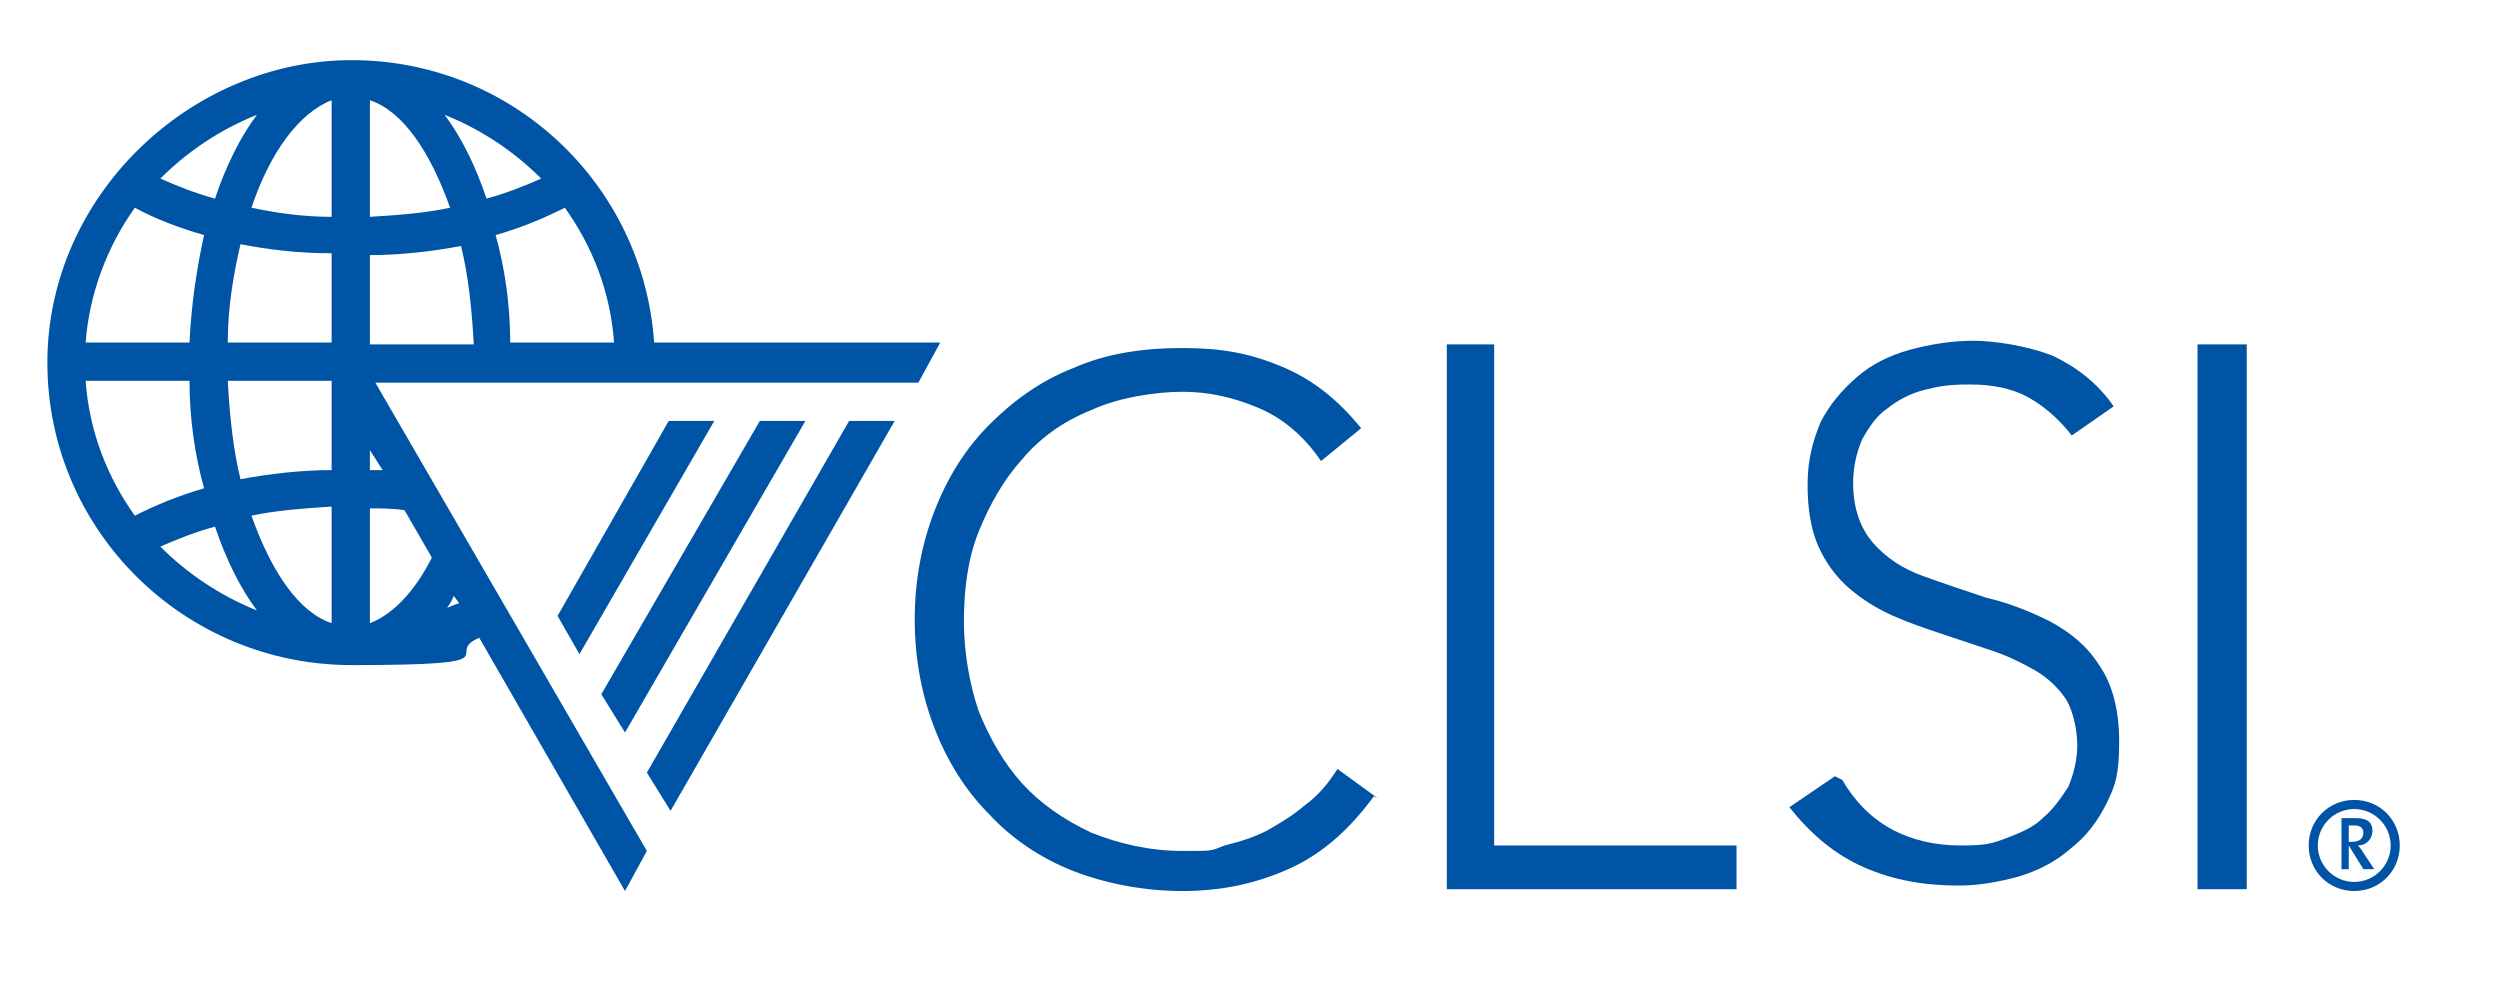
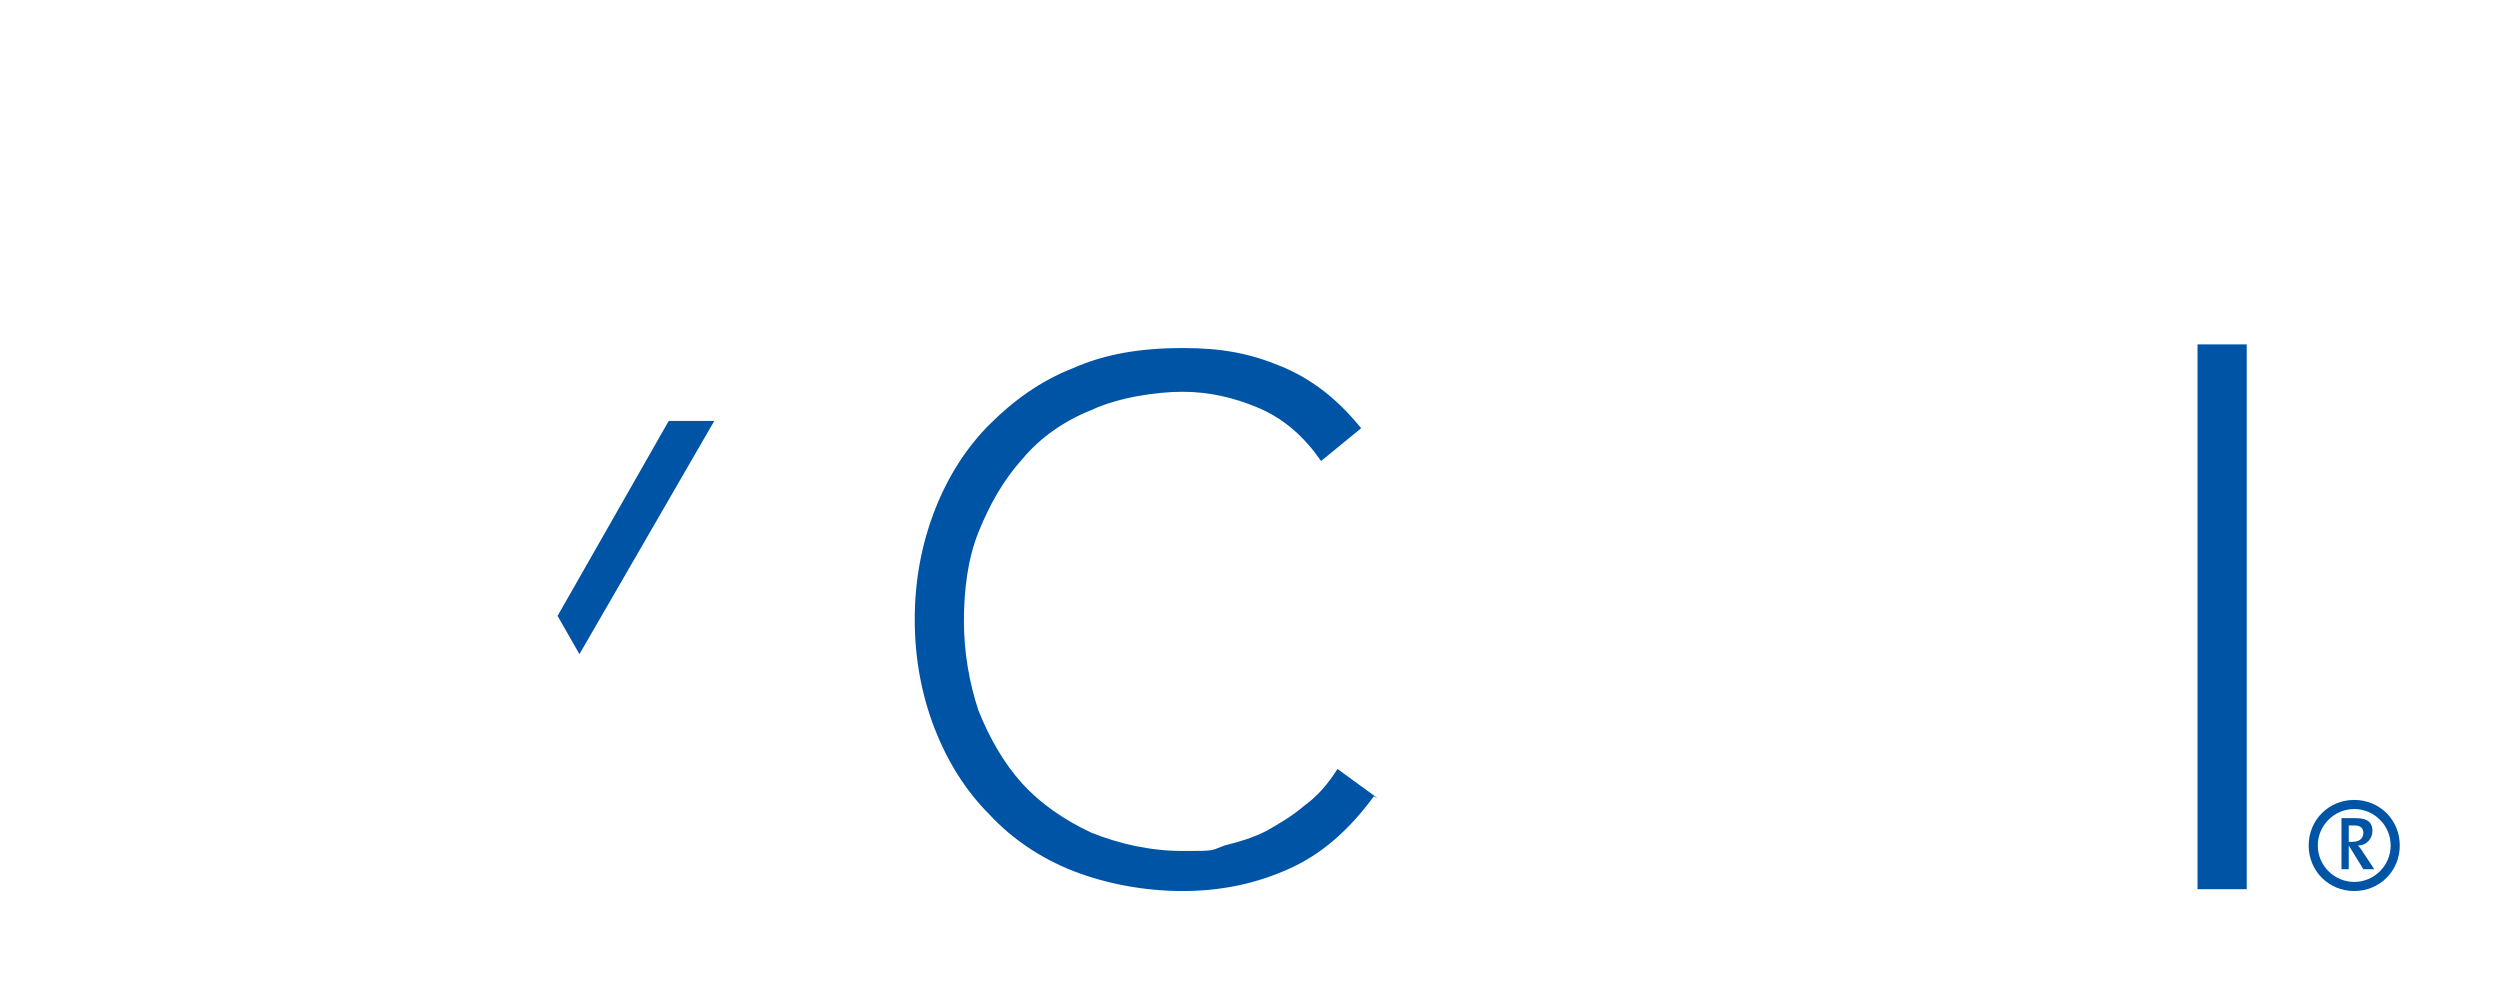
<svg xmlns="http://www.w3.org/2000/svg" id="Layer_1" version="1.1" viewBox="0 0 137.2 54">
  <defs>
    <style>
      .st0 {
        fill: #0054a6;
      }
    </style>
  </defs>
  <g>
-     <polygon class="st0" points="35.5 42.4 36.8 44.5 49.1 23.1 46.6 23.1 35.5 42.4" />
-     <polygon class="st0" points="41.7 23.1 33 38.1 34.3 40.2 44.2 23.1 41.7 23.1" />
    <polygon class="st0" points="36.7 23.1 30.6 33.8 31.8 35.9 39.2 23.1 36.7 23.1" />
-     <path class="st0" d="M24.4,33.5c.2-.2.4-.5.5-.8l.3.4c-.3.1-.5.2-.8.3M20.3,34.2v-6.3c.6,0,1.3,0,1.9.1l1.5,2.6c-.9,1.8-2.1,3.1-3.4,3.6M20.3,24.7l.7,1.1c-.2,0-.4,0-.7,0v-1.1ZM20.3,14c1.7,0,3.4-.2,5-.5.4,1.6.6,3.5.7,5.4h-5.7v-4.8ZM20.3,5.5c1.8.6,3.3,2.8,4.4,5.9-1.4.3-2.8.4-4.4.5v-6.3ZM29.7,9.8c-.9.4-1.9.8-3,1.1-.6-1.8-1.4-3.4-2.3-4.6,2,.8,3.8,2,5.3,3.5M33.7,18.8h-5.7c0-2.1-.3-4.1-.8-5.9,1.4-.4,2.6-.9,3.8-1.5,1.5,2.1,2.5,4.6,2.7,7.4M18.2,11.9c-1.5,0-3-.2-4.4-.5,1-3,2.6-5.2,4.4-5.9v6.3ZM18.2,18.8h-5.7c0-1.9.3-3.7.7-5.4,1.5.3,3.2.5,5,.5v4.8ZM18.2,25.8c-1.7,0-3.4.2-5,.5-.4-1.6-.6-3.5-.7-5.4h5.7v4.8ZM18.2,34.2c-1.8-.6-3.3-2.8-4.4-5.9,1.4-.3,2.9-.4,4.4-.5v6.3ZM8.8,30c.9-.4,1.9-.8,3-1.1.6,1.8,1.4,3.4,2.3,4.6-2-.8-3.8-2-5.3-3.5M7.4,28.3c-1.5-2.1-2.5-4.6-2.7-7.4h5.7c0,2.1.3,4.1.8,5.9-1.4.4-2.6.9-3.8,1.5M7.4,11.4c1.1.6,2.4,1.1,3.8,1.5-.4,1.8-.7,3.8-.8,5.9h-5.7c.2-2.7,1.2-5.3,2.7-7.4M14.1,6.3c-.9,1.2-1.7,2.8-2.3,4.6-1.1-.3-2.1-.7-3-1.1,1.5-1.5,3.3-2.7,5.3-3.5M20.7,21h29.7l1.2-2.2h-15.7c-.6-8.7-7.8-15.5-16.6-15.5S2.6,10.7,2.6,19.9h0c0,9.2,7.5,16.6,16.7,16.6s4.9-.6,7-1.5l8,13.9,1.2-2.2-14.9-25.7Z" />
    <path class="st0" d="M75.4,43.7c-1.4,1.9-2.9,3.2-4.7,4-1.8.8-3.7,1.2-5.8,1.2s-4.2-.4-6-1.1c-1.8-.7-3.4-1.8-4.6-3.1-1.3-1.3-2.3-2.9-3-4.7-.7-1.8-1.1-3.8-1.1-6s.4-4.2,1.1-6c.7-1.8,1.7-3.4,3-4.7,1.3-1.3,2.8-2.4,4.6-3.1,1.8-.8,3.8-1.1,6-1.1s3.7.3,5.4,1c1.7.7,3.1,1.8,4.4,3.4l-2.2,1.8c-.9-1.3-2-2.3-3.4-2.9-1.4-.6-2.8-.9-4.2-.9s-3.5.3-5,1c-1.5.6-2.8,1.5-3.8,2.7-1,1.1-1.8,2.5-2.4,4-.6,1.5-.8,3.2-.8,4.9s.3,3.4.8,4.9c.6,1.5,1.4,2.9,2.4,4,1,1.1,2.3,2,3.8,2.7,1.5.6,3.2,1,5,1s1.5,0,2.3-.3c.8-.2,1.5-.4,2.3-.8.7-.4,1.4-.8,2.1-1.4.7-.5,1.3-1.2,1.8-2l2.2,1.6Z" />
-     <polygon class="st0" points="79.4 18.9 79.4 48.8 95.3 48.8 95.3 46.4 82 46.4 82 18.9 79.4 18.9" />
-     <path class="st0" d="M101.1,42.8c.7,1.2,1.6,2.1,2.7,2.7,1.1.6,2.4.9,3.8.9s1.7-.1,2.5-.4c.8-.3,1.5-.6,2-1.1.6-.5,1-1.1,1.4-1.7.3-.7.5-1.5.5-2.3s-.2-1.8-.6-2.5c-.4-.6-1-1.2-1.7-1.6-.7-.4-1.5-.8-2.4-1.1-.9-.3-1.8-.6-2.7-.9s-1.8-.6-2.7-1c-.9-.4-1.7-.9-2.4-1.5-.7-.6-1.3-1.4-1.7-2.3-.4-.9-.6-2-.6-3.4s.3-2.4.7-3.4c.5-1,1.2-1.8,2-2.5.8-.7,1.8-1.2,2.9-1.5,1.1-.3,2.3-.5,3.5-.5s3,.3,4.3.8c1.3.6,2.5,1.5,3.4,2.8l-2.3,1.6c-.7-.9-1.5-1.6-2.4-2.1-.9-.5-2-.7-3.2-.7s-1.7.1-2.5.3c-.8.2-1.5.6-2,1-.6.4-1,1-1.4,1.7-.3.7-.5,1.5-.5,2.4,0,1.4.4,2.5,1.1,3.3.7.8,1.6,1.4,2.7,1.8,1.1.4,2.3.8,3.5,1.2,1.3.3,2.5.8,3.5,1.3,1.1.6,2,1.3,2.7,2.4.7,1,1.1,2.4,1.1,4.2s-.2,2.4-.7,3.4c-.5,1-1.1,1.8-2,2.5-.8.7-1.8,1.2-2.8,1.5-1.1.3-2.2.5-3.3.5-1.9,0-3.6-.3-5.2-1-1.6-.7-2.9-1.8-4.1-3.3l2.5-1.7Z" />
    <rect class="st0" x="120.6" y="18.9" width="2.7" height="29.9" />
  </g>
  <path class="st0" d="M129.2,48.9c-1.4,0-2.5-1.1-2.5-2.5s1.1-2.5,2.5-2.5,2.5,1.1,2.5,2.5-1.1,2.5-2.5,2.5ZM129.2,44.4c-1.1,0-2,.9-2,2s.9,2,2,2,2-.9,2-2-.9-2-2-2ZM129.7,47.7l-.8-1.3h0v1.3h-.4v-2.8h.8c.7,0,.9.3.9.7s-.3.8-.8.8c0,0,.2.2.3.4l.6.9h-.6ZM129.2,45.3h-.3v.9h.2c.5,0,.6-.3.6-.5s-.1-.4-.5-.4Z" />
</svg>